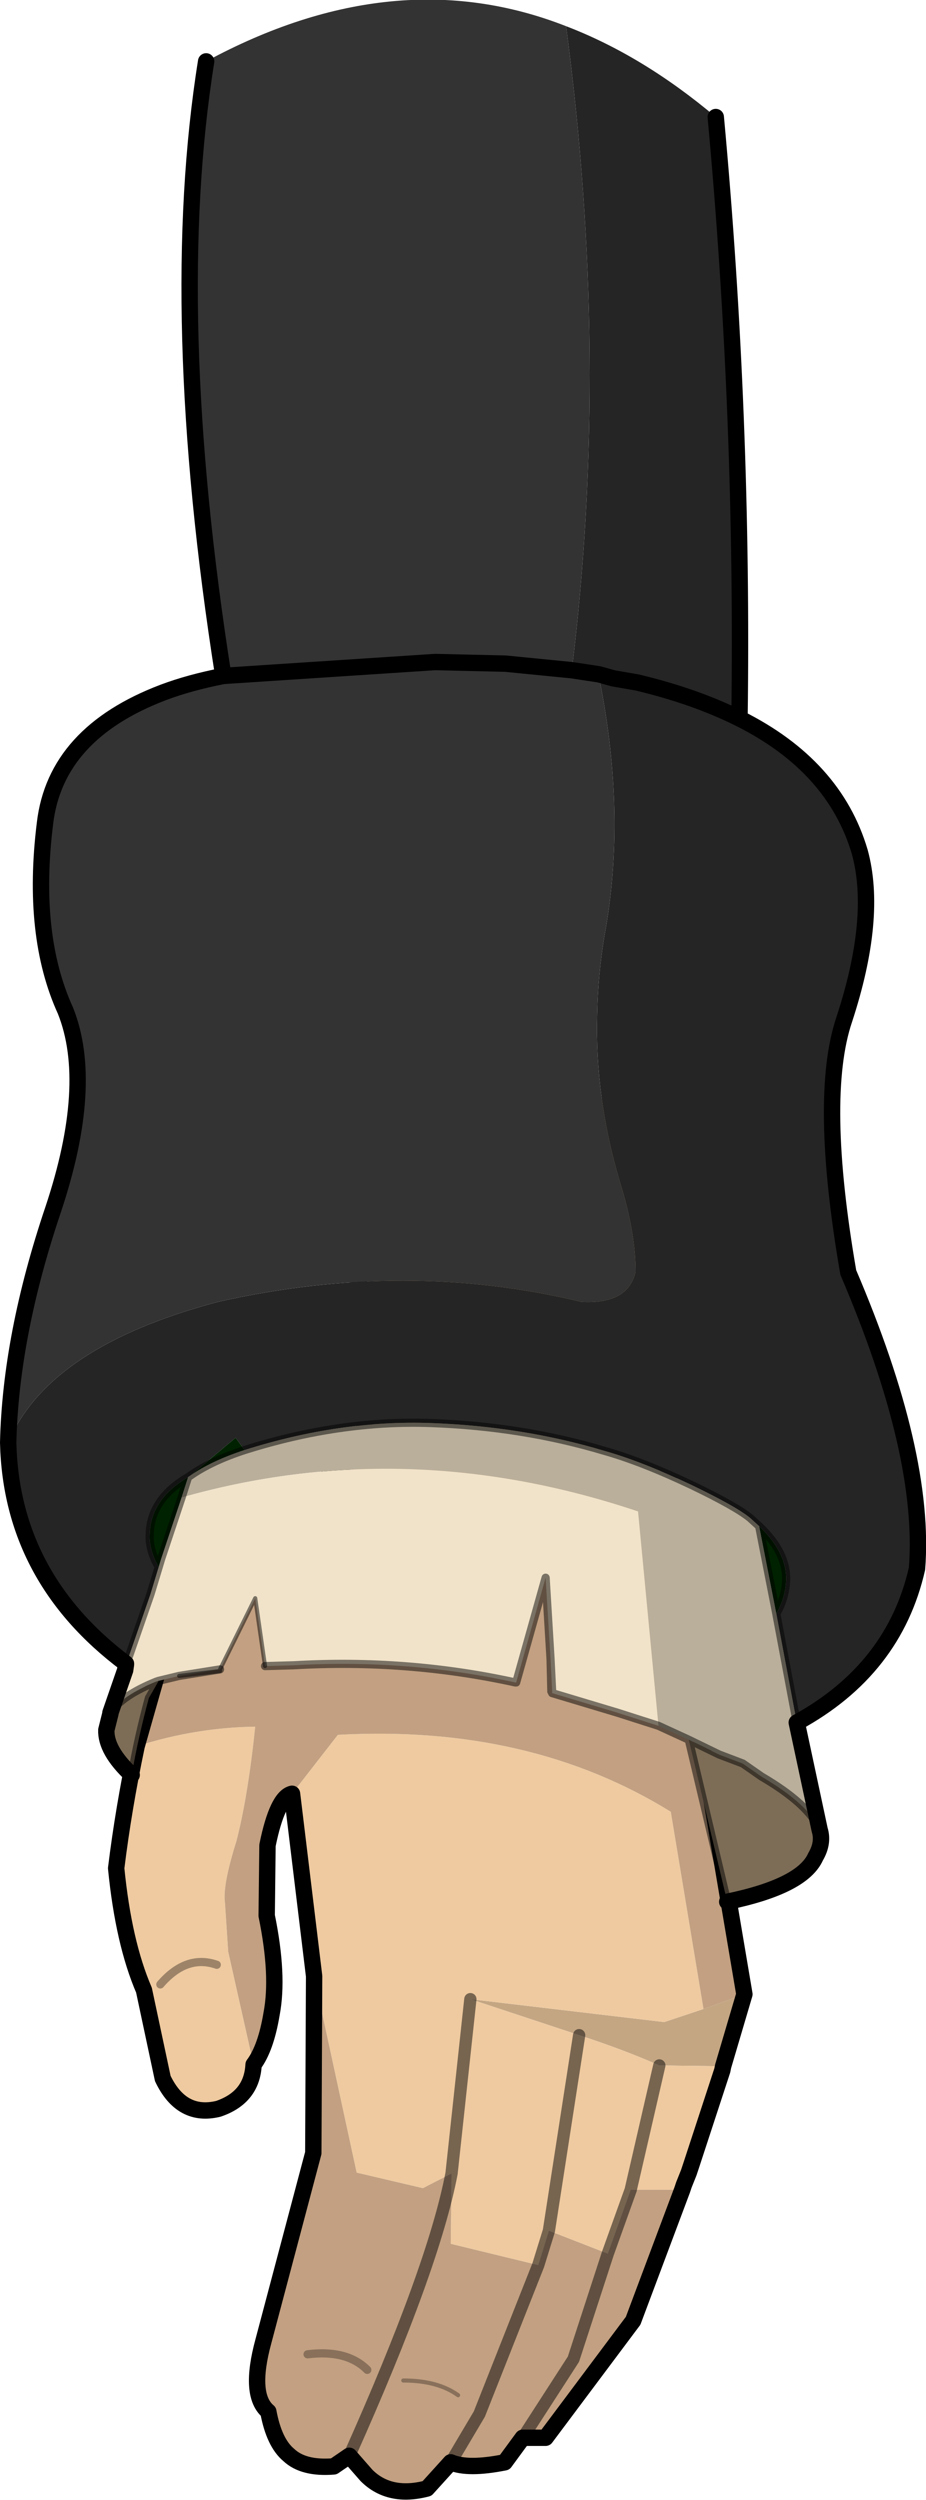
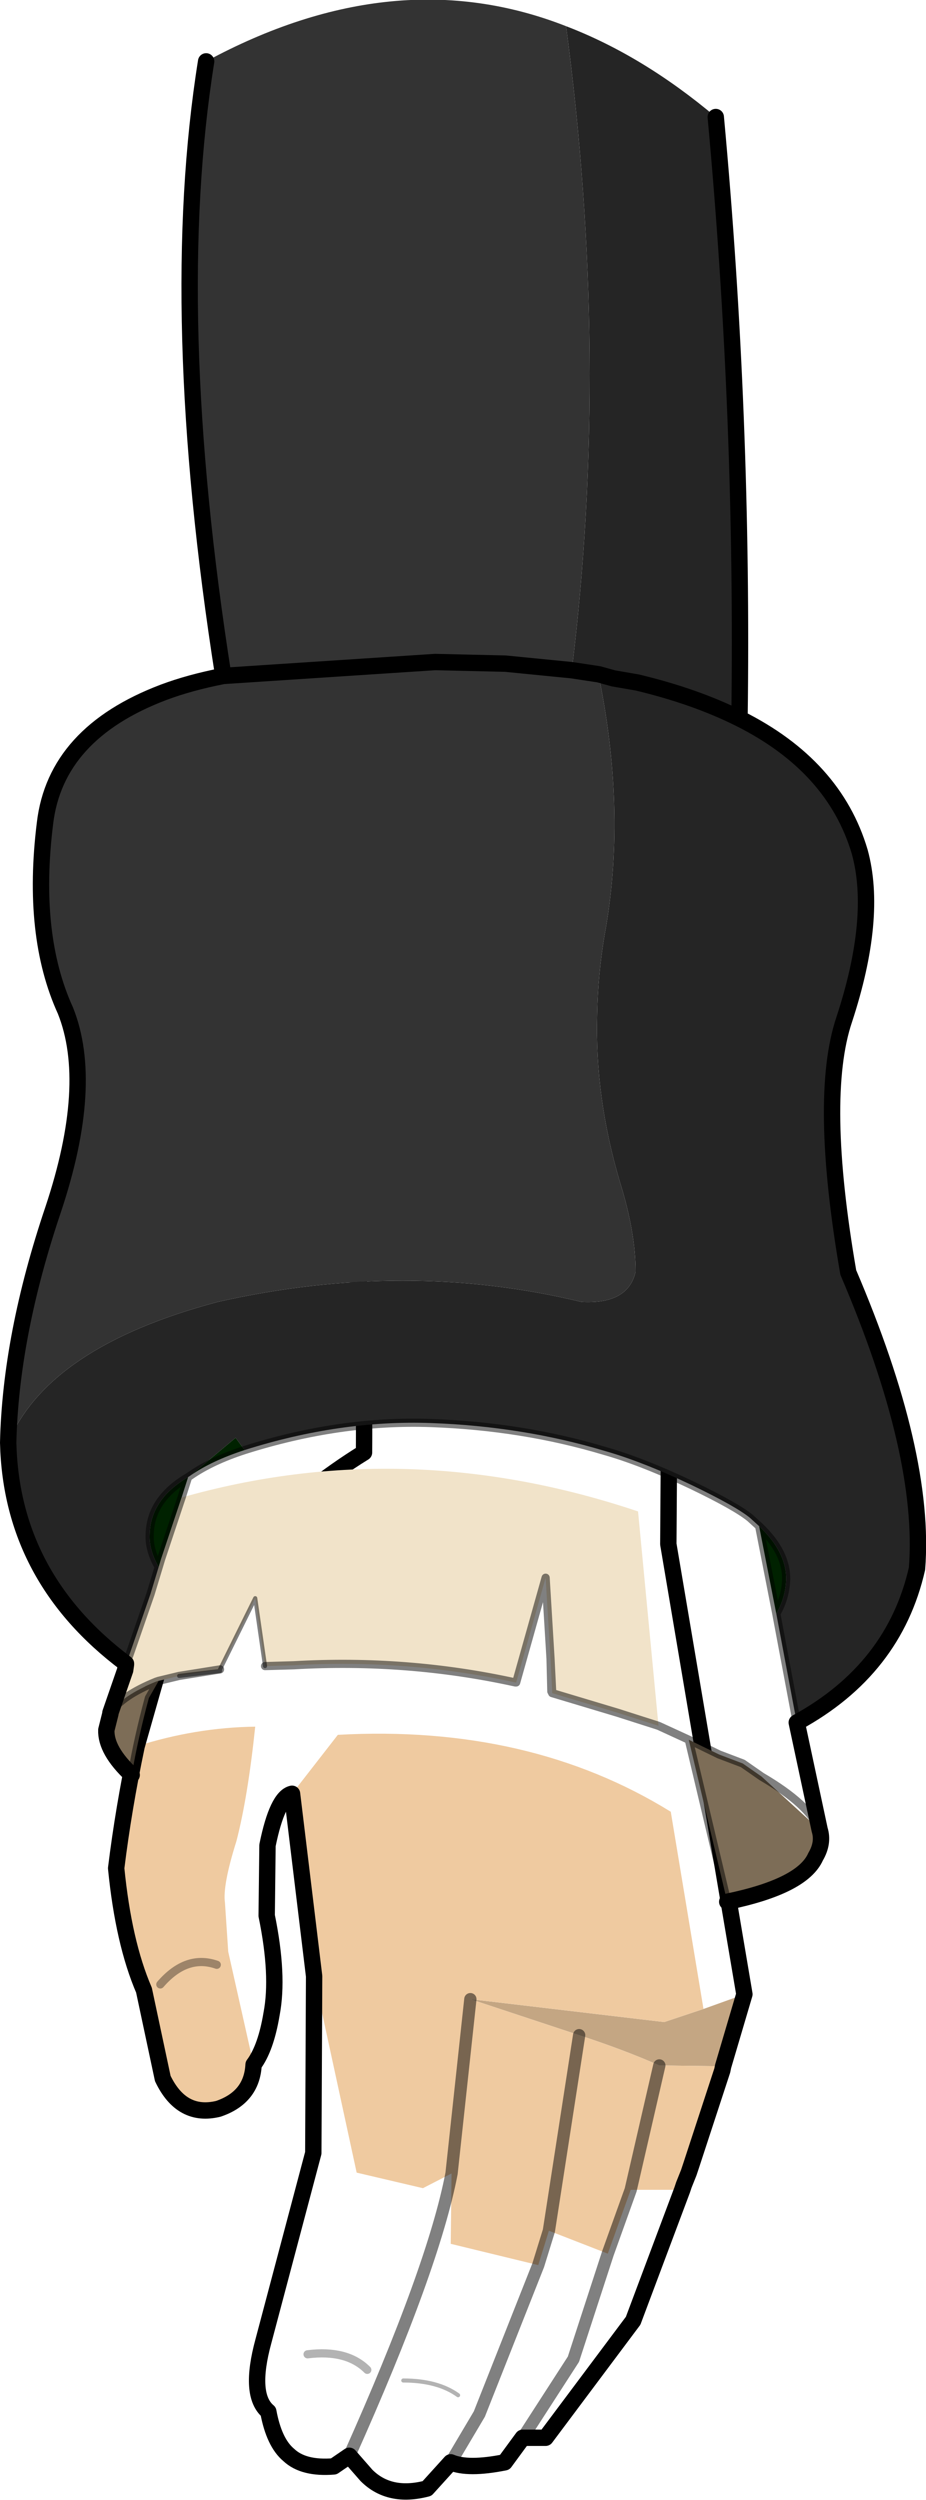
<svg xmlns="http://www.w3.org/2000/svg" height="152.75px" width="56.6px">
  <g transform="matrix(1.0, 0.0, 0.0, 1.0, 0.5, 0.0)">
    <path d="M41.2 67.1 L41.8 67.1 40.7 82.75 41.2 67.1 M42.5 122.75 L45.0 121.85 43.7 126.25 39.8 126.2 Q37.65 125.25 34.9 124.35 L28.25 122.15 40.1 123.55 42.5 122.75" fill="#c4a683" fill-rule="evenodd" stroke="none" />
    <path d="M15.0 126.15 Q14.9 128.15 12.85 128.85 10.6 129.4 9.45 127.0 L8.3 121.6 Q7.05 118.7 6.6 114.15 7.05 110.5 7.85 106.7 11.45 105.55 15.1 105.5 14.65 109.8 13.95 112.5 13.1 115.2 13.25 116.25 L13.45 119.25 15.0 126.15 M17.35 109.6 L20.15 106.0 Q31.85 105.35 40.5 110.7 L42.5 122.75 40.1 123.55 28.25 122.15 27.1 132.8 28.25 122.15 34.9 124.35 Q37.65 125.25 39.8 126.2 L43.7 126.25 43.65 126.5 41.75 132.3 41.6 132.75 41.3 133.5 41.2 133.8 38.05 133.8 39.8 126.2 38.05 133.8 36.65 137.7 33.05 136.3 34.9 124.35 33.05 136.3 32.4 138.4 27.05 137.1 27.1 132.8 25.35 133.7 21.3 132.75 18.7 120.75 17.35 109.6 M12.75 120.05 Q10.9 119.4 9.3 121.25 10.9 119.4 12.75 120.05" fill="#efcaa0" fill-rule="evenodd" stroke="none" />
-     <path d="M41.2 67.1 L40.7 82.75 40.4 86.8 40.4 86.85 40.35 94.35 45.0 121.85 42.5 122.75 40.5 110.7 Q31.85 105.35 20.15 106.0 L17.35 109.6 Q16.45 109.8 15.85 112.75 L15.8 117.05 Q16.55 120.7 16.1 123.05 15.75 125.15 15.0 126.15 L13.45 119.25 13.25 116.25 Q13.1 115.2 13.95 112.5 14.65 109.8 15.1 105.5 11.45 105.55 7.85 106.7 L9.5 100.9 Q14.8 93.05 21.75 88.75 21.85 78.4 20.25 67.1 L41.2 67.1 M18.7 120.75 L21.3 132.75 25.35 133.7 27.1 132.8 27.05 137.1 32.4 138.4 28.8 147.5 27.05 150.45 28.8 147.5 32.4 138.4 33.05 136.3 36.65 137.7 38.05 133.8 41.2 133.8 38.2 141.8 32.85 148.95 31.45 148.95 30.35 150.45 Q28.1 150.9 27.05 150.45 L25.6 152.05 Q23.3 152.65 21.9 151.25 L20.85 150.05 19.9 150.7 Q18.05 150.85 17.15 150.0 16.25 149.25 15.9 147.35 14.7 146.35 15.6 143.05 L18.65 131.55 18.7 120.75 M31.45 148.95 L34.55 144.15 36.65 137.7 34.55 144.15 31.45 148.95 M20.85 150.05 Q26.0 138.55 27.1 132.8 26.0 138.55 20.85 150.05 M21.95 144.8 Q20.7 143.55 18.3 143.85 20.7 143.55 21.95 144.8 M27.5 146.35 Q26.25 145.45 24.15 145.45 26.25 145.45 27.5 146.35" fill="#c2a081" fill-rule="evenodd" stroke="none" />
    <path d="M40.7 82.75 L41.8 67.1 M7.85 106.7 Q7.05 110.5 6.6 114.15 7.05 118.7 8.3 121.6 L9.45 127.0 Q10.6 129.4 12.85 128.85 14.9 128.15 15.0 126.15 15.75 125.15 16.1 123.05 16.55 120.7 15.8 117.05 L15.85 112.75 Q16.45 109.8 17.35 109.6 L18.7 120.75 18.65 131.55 15.6 143.05 Q14.7 146.35 15.9 147.35 16.25 149.25 17.15 150.0 18.05 150.85 19.9 150.7 L20.85 150.05 21.9 151.25 Q23.3 152.65 25.6 152.05 L27.05 150.45 Q28.1 150.9 30.35 150.45 L31.45 148.95 32.85 148.95 38.2 141.8 41.2 133.8 41.3 133.5 41.6 132.75 41.75 132.3 43.65 126.5 43.7 126.25 45.0 121.85 40.35 94.35 40.4 86.85 M7.85 106.7 L9.5 100.9 Q14.8 93.05 21.75 88.75 21.85 78.4 20.25 67.1 M40.4 86.8 L40.7 82.75" fill="none" stroke="#000000" stroke-linecap="round" stroke-linejoin="round" stroke-width="1.0" />
    <path d="M9.3 121.25 Q10.9 119.4 12.75 120.05" fill="none" stroke="#000000" stroke-linecap="round" stroke-linejoin="round" stroke-opacity="0.345" stroke-width="0.5" />
    <path d="M27.1 132.8 L28.25 122.15 M39.8 126.2 L38.05 133.8 36.65 137.7 34.55 144.15 31.45 148.95 M34.9 124.35 L33.05 136.3 32.4 138.4 28.8 147.5 27.05 150.45 M27.1 132.8 Q26.0 138.55 20.85 150.05" fill="none" stroke="#000000" stroke-linecap="round" stroke-linejoin="round" stroke-opacity="0.498" stroke-width="0.75" />
    <path d="M18.3 143.85 Q20.7 143.55 21.95 144.8" fill="none" stroke="#000000" stroke-linecap="round" stroke-linejoin="round" stroke-opacity="0.298" stroke-width="0.5" />
    <path d="M24.15 145.45 Q26.25 145.45 27.5 146.35" fill="none" stroke="#000000" stroke-linecap="round" stroke-linejoin="round" stroke-opacity="0.298" stroke-width="0.25" />
    <path d="M34.1 1.6 Q38.8 3.4 43.25 7.15 44.95 25.55 44.7 43.9 50.5 46.8 52.05 52.05 53.15 56.05 51.1 62.3 49.5 67.05 51.35 77.75 56.1 88.85 55.55 95.85 54.15 102.0 48.2 105.25 L46.95 98.6 Q47.5 97.65 47.55 96.55 47.6 94.85 45.9 93.25 L45.35 92.75 Q44.5 92.05 41.8 90.75 38.75 89.3 36.45 88.65 31.45 87.15 25.85 86.95 20.3 86.75 14.45 88.6 L13.9 87.85 11.15 90.15 11.0 90.25 Q8.7 91.6 8.65 93.75 8.6 94.7 9.2 95.75 L8.7 97.4 7.4 101.15 7.25 101.45 7.2 101.65 Q0.2 96.4 0.0 88.15 2.45 82.3 12.8 79.55 24.3 76.95 35.05 79.55 37.9 79.7 38.35 77.7 38.35 75.3 37.4 72.25 35.85 67.05 36.0 61.95 36.05 59.55 36.45 57.15 37.8 49.85 36.15 41.55 L37.0 41.45 36.1 41.2 34.45 40.95 Q36.8 21.9 34.1 1.6 M44.7 43.9 Q42.0 42.55 38.45 41.7 L37.0 41.45 38.45 41.7 Q42.0 42.55 44.7 43.9" fill="#252525" fill-rule="evenodd" stroke="none" />
    <path d="M0.0 88.15 Q0.15 81.6 2.75 73.9 5.3 66.25 3.5 61.75 1.4 57.15 2.25 50.3 2.9 44.8 9.5 42.3 11.1 41.7 13.15 41.3 9.65 19.05 12.1 3.75 23.65 -2.5 34.1 1.6 36.8 21.9 34.45 40.95 L36.1 41.2 36.15 41.55 Q37.8 49.85 36.45 57.15 36.05 59.55 36.0 61.95 35.85 67.05 37.4 72.25 38.35 75.3 38.35 77.7 37.9 79.7 35.05 79.55 24.3 76.95 12.8 79.55 2.45 82.3 0.0 88.15 M34.45 40.95 L30.4 40.55 26.1 40.45 13.15 41.3 26.1 40.45 30.4 40.55 34.45 40.95" fill="#333333" fill-rule="evenodd" stroke="none" />
    <path d="M36.1 41.2 L37.0 41.45 36.15 41.55 36.1 41.2 M11.15 90.15 L13.9 87.85 14.45 88.6 Q12.45 89.25 11.15 90.15 M45.9 93.25 Q47.6 94.85 47.55 96.55 47.5 97.65 46.95 98.6 L45.9 93.25 M11.0 90.25 L10.6 91.5 9.35 95.25 9.2 95.75 Q8.6 94.7 8.65 93.75 8.7 91.6 11.0 90.25" fill="#002200" fill-rule="evenodd" stroke="none" />
-     <path d="M48.2 105.25 L49.6 111.8 Q48.95 110.25 46.05 108.55 L44.9 107.75 43.45 107.2 41.6 106.3 39.75 105.45 38.5 92.35 Q24.35 87.6 10.6 91.5 L11.0 90.25 11.15 90.15 Q12.45 89.25 14.45 88.6 20.3 86.75 25.85 86.95 31.45 87.15 36.45 88.65 38.75 89.3 41.8 90.75 44.5 92.05 45.35 92.75 L45.9 93.25 46.95 98.6 48.2 105.25" fill="#baaf9b" fill-rule="evenodd" stroke="none" />
    <path d="M39.75 105.45 L37.25 104.65 33.25 103.45 33.25 103.4 33.25 103.35 33.15 101.35 32.85 96.4 31.05 102.8 31.0 102.8 Q24.4 101.35 17.45 101.75 L15.7 101.8 15.1 97.65 12.95 102.0 10.45 102.4 9.2 102.7 9.05 102.75 Q6.95 103.6 6.25 104.65 L7.15 102.05 7.4 101.15 8.7 97.4 9.2 95.75 9.35 95.25 10.6 91.5 Q24.35 87.6 38.5 92.35 L39.75 105.45" fill="#f1e3c9" fill-rule="evenodd" stroke="none" />
-     <path d="M7.2 101.7 L7.2 101.65 7.25 101.45 7.2 101.7" fill="#993333" fill-rule="evenodd" stroke="none" />
-     <path d="M49.6 111.8 Q49.85 112.6 49.35 113.45 48.55 115.25 43.95 116.2 L41.6 106.3 43.45 107.2 44.9 107.75 46.05 108.55 Q48.95 110.25 49.6 111.8 M9.2 102.7 L8.6 103.75 Q7.95 106.15 7.55 108.45 5.95 106.95 6.0 105.7 L6.25 104.7 6.25 104.65 Q6.95 103.6 9.05 102.75 L9.2 102.7" fill="#7d6d57" fill-rule="evenodd" stroke="none" />
+     <path d="M49.6 111.8 Q49.85 112.6 49.35 113.45 48.55 115.25 43.95 116.2 L41.6 106.3 43.45 107.2 44.9 107.75 46.05 108.55 M9.2 102.7 L8.6 103.75 Q7.95 106.15 7.55 108.45 5.95 106.95 6.0 105.7 L6.25 104.7 6.25 104.65 Q6.95 103.6 9.05 102.75 L9.2 102.7" fill="#7d6d57" fill-rule="evenodd" stroke="none" />
    <path d="M43.25 7.15 Q44.95 25.55 44.7 43.9 50.5 46.8 52.05 52.05 53.15 56.05 51.1 62.3 49.5 67.05 51.35 77.75 56.1 88.85 55.55 95.85 54.15 102.0 48.2 105.25 L49.6 111.8 Q49.85 112.6 49.35 113.45 48.55 115.25 43.95 116.2 M7.55 108.45 Q5.95 106.95 6.0 105.7 L6.25 104.7 6.25 104.65 7.15 102.05 7.2 101.7 7.2 101.65 Q0.2 96.4 0.0 88.15 0.15 81.6 2.75 73.9 5.3 66.25 3.5 61.75 1.4 57.15 2.25 50.3 2.9 44.8 9.5 42.3 11.1 41.7 13.15 41.3 9.65 19.05 12.1 3.75 M34.45 40.95 L36.1 41.2 37.0 41.45 38.45 41.7 Q42.0 42.55 44.7 43.9 M13.15 41.3 L26.1 40.45 30.4 40.55 34.45 40.95" fill="none" stroke="#000000" stroke-linecap="round" stroke-linejoin="round" stroke-width="1.0" />
    <path d="M43.95 116.2 L41.6 106.3 39.75 105.45 37.25 104.65 33.25 103.45 33.25 103.4 33.25 103.35 33.2 103.35 33.15 101.35 32.85 96.4 31.05 102.8 31.0 102.8 Q24.4 101.35 17.45 101.75 L15.7 101.8 M10.45 102.4 L9.2 102.7 8.6 103.75 Q7.95 106.15 7.55 108.45 M14.45 88.6 Q20.3 86.75 25.85 86.95 31.45 87.15 36.45 88.65 38.75 89.3 41.8 90.75 44.5 92.05 45.35 92.75 L45.9 93.25 Q47.6 94.85 47.55 96.55 47.5 97.65 46.95 98.6 L48.2 105.25 M11.0 90.25 L10.6 91.5 9.35 95.25 9.2 95.75 8.7 97.4 7.4 101.15 7.25 101.45 M11.15 90.15 L11.0 90.25 Q8.7 91.6 8.65 93.75 8.6 94.7 9.2 95.75 M9.2 102.7 L9.05 102.75 Q6.95 103.6 6.25 104.65 M12.95 102.0 L10.45 102.4 M14.45 88.6 Q12.45 89.25 11.15 90.15 M33.25 103.35 L33.15 101.35 M45.9 93.25 L46.95 98.6 M41.6 106.3 L43.45 107.2 44.9 107.75 46.05 108.55 Q48.95 110.25 49.6 111.8" fill="none" stroke="#000000" stroke-linecap="round" stroke-linejoin="round" stroke-opacity="0.498" stroke-width="0.5" />
    <path d="M15.7 101.8 L15.1 97.65 12.95 102.0 12.95 102.1 10.45 102.4" fill="none" stroke="#000000" stroke-linecap="round" stroke-linejoin="round" stroke-opacity="0.498" stroke-width="0.25" />
  </g>
</svg>